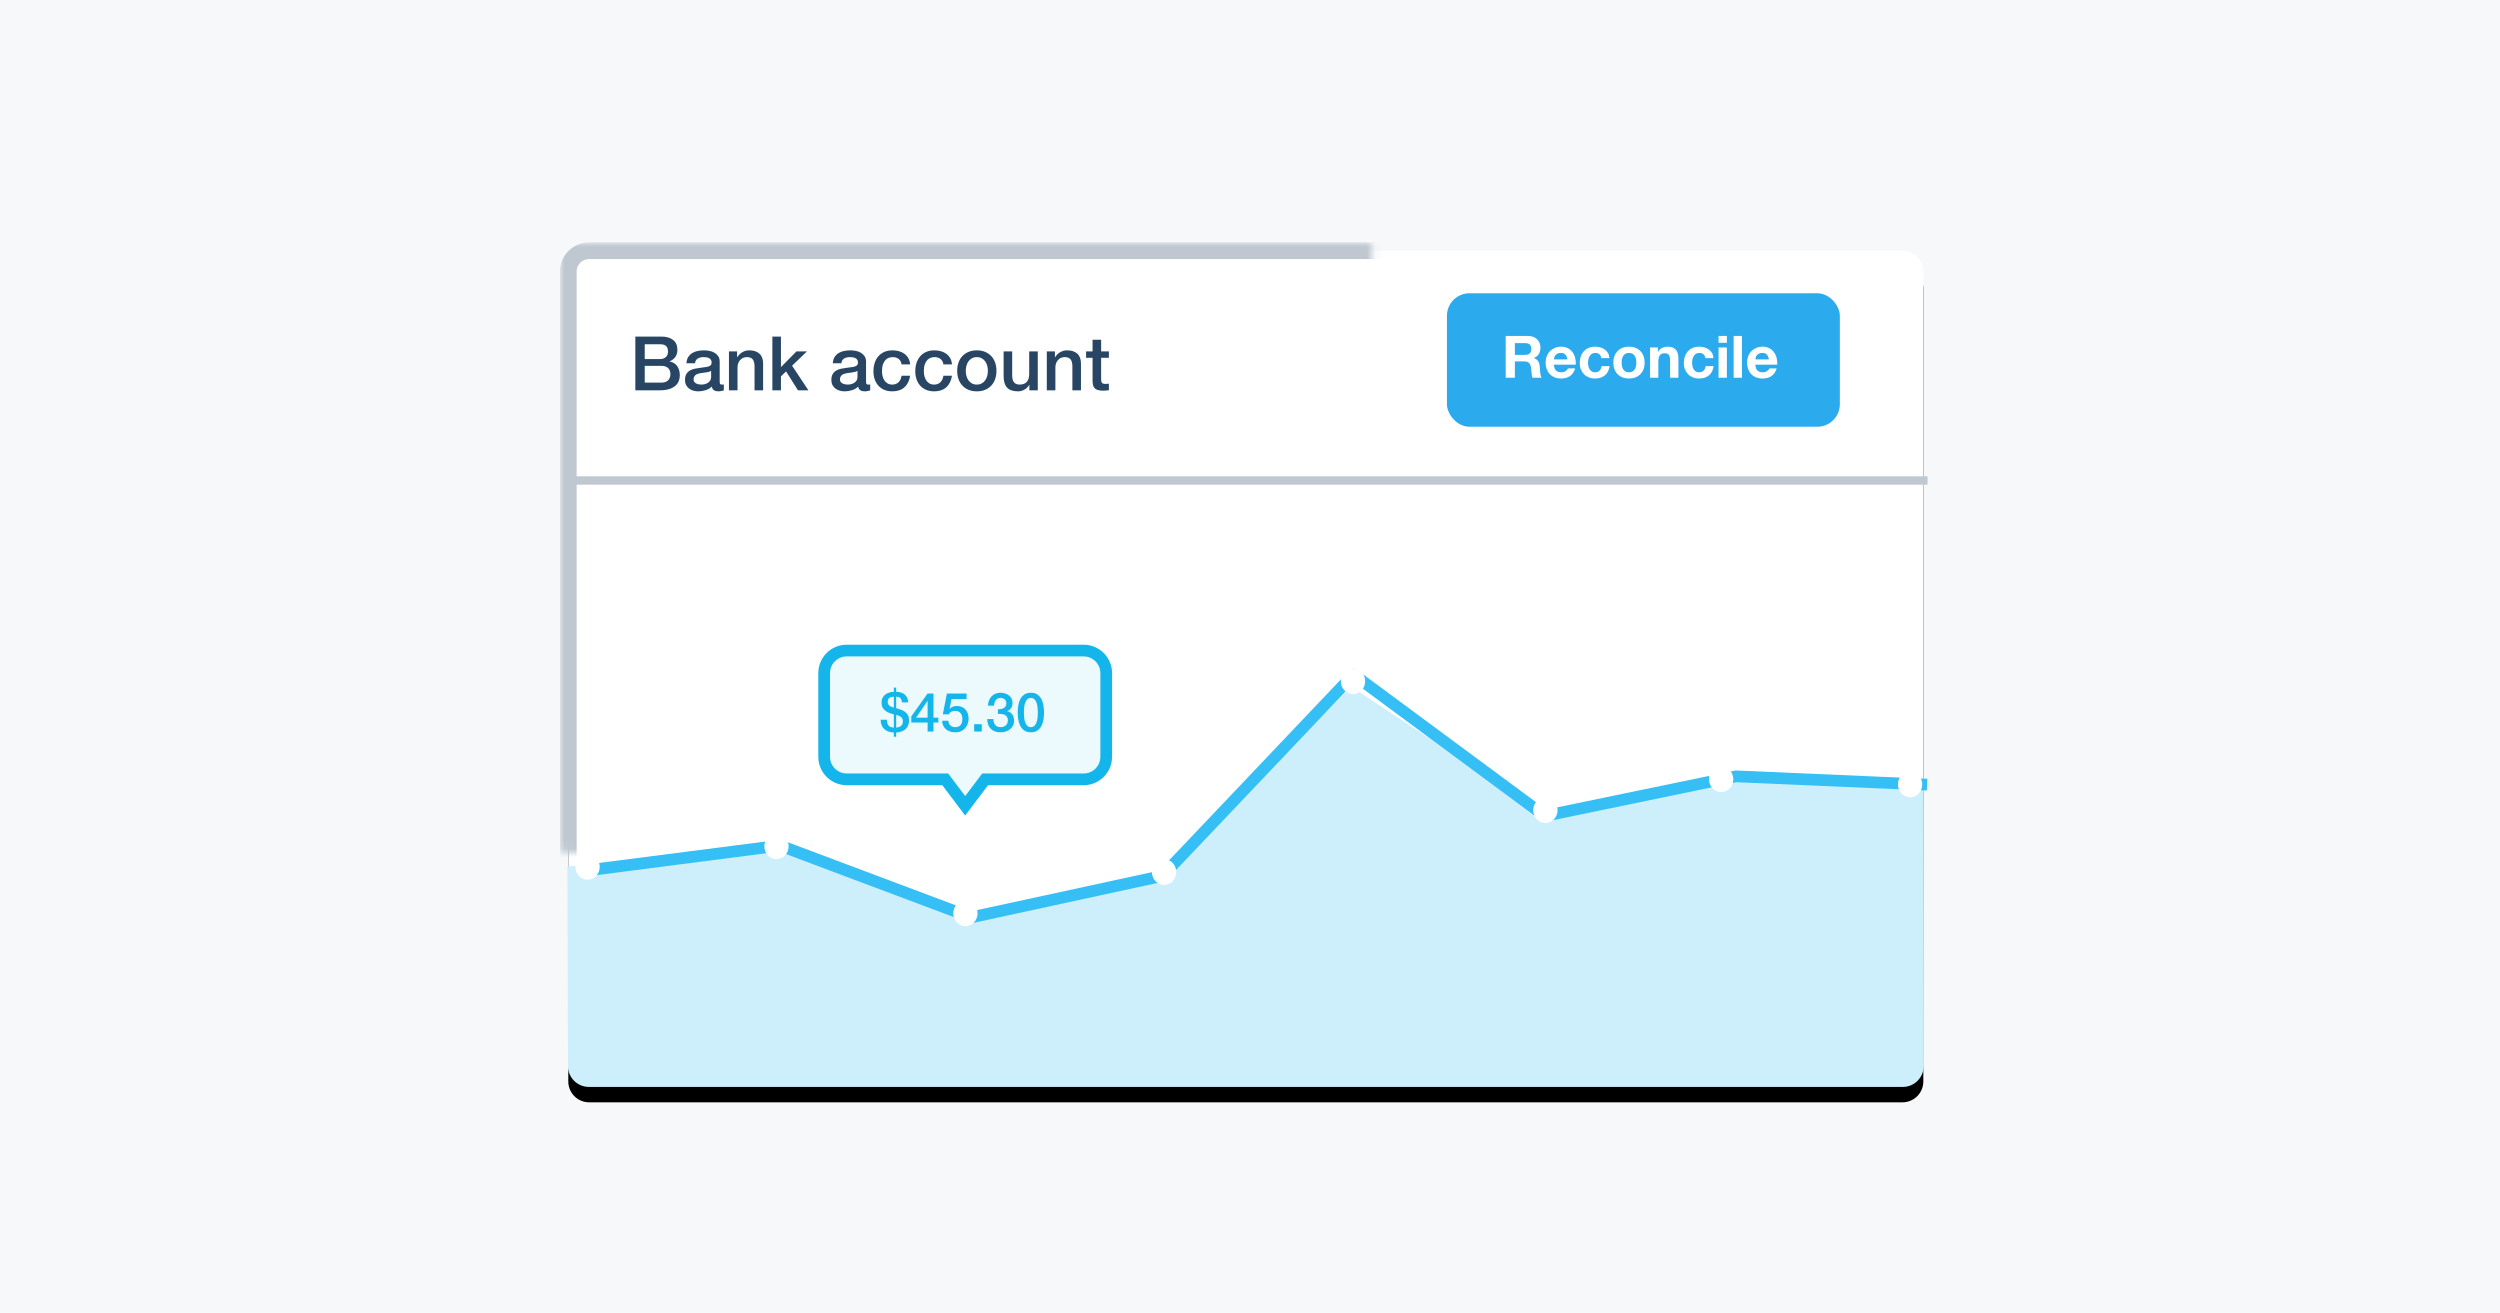
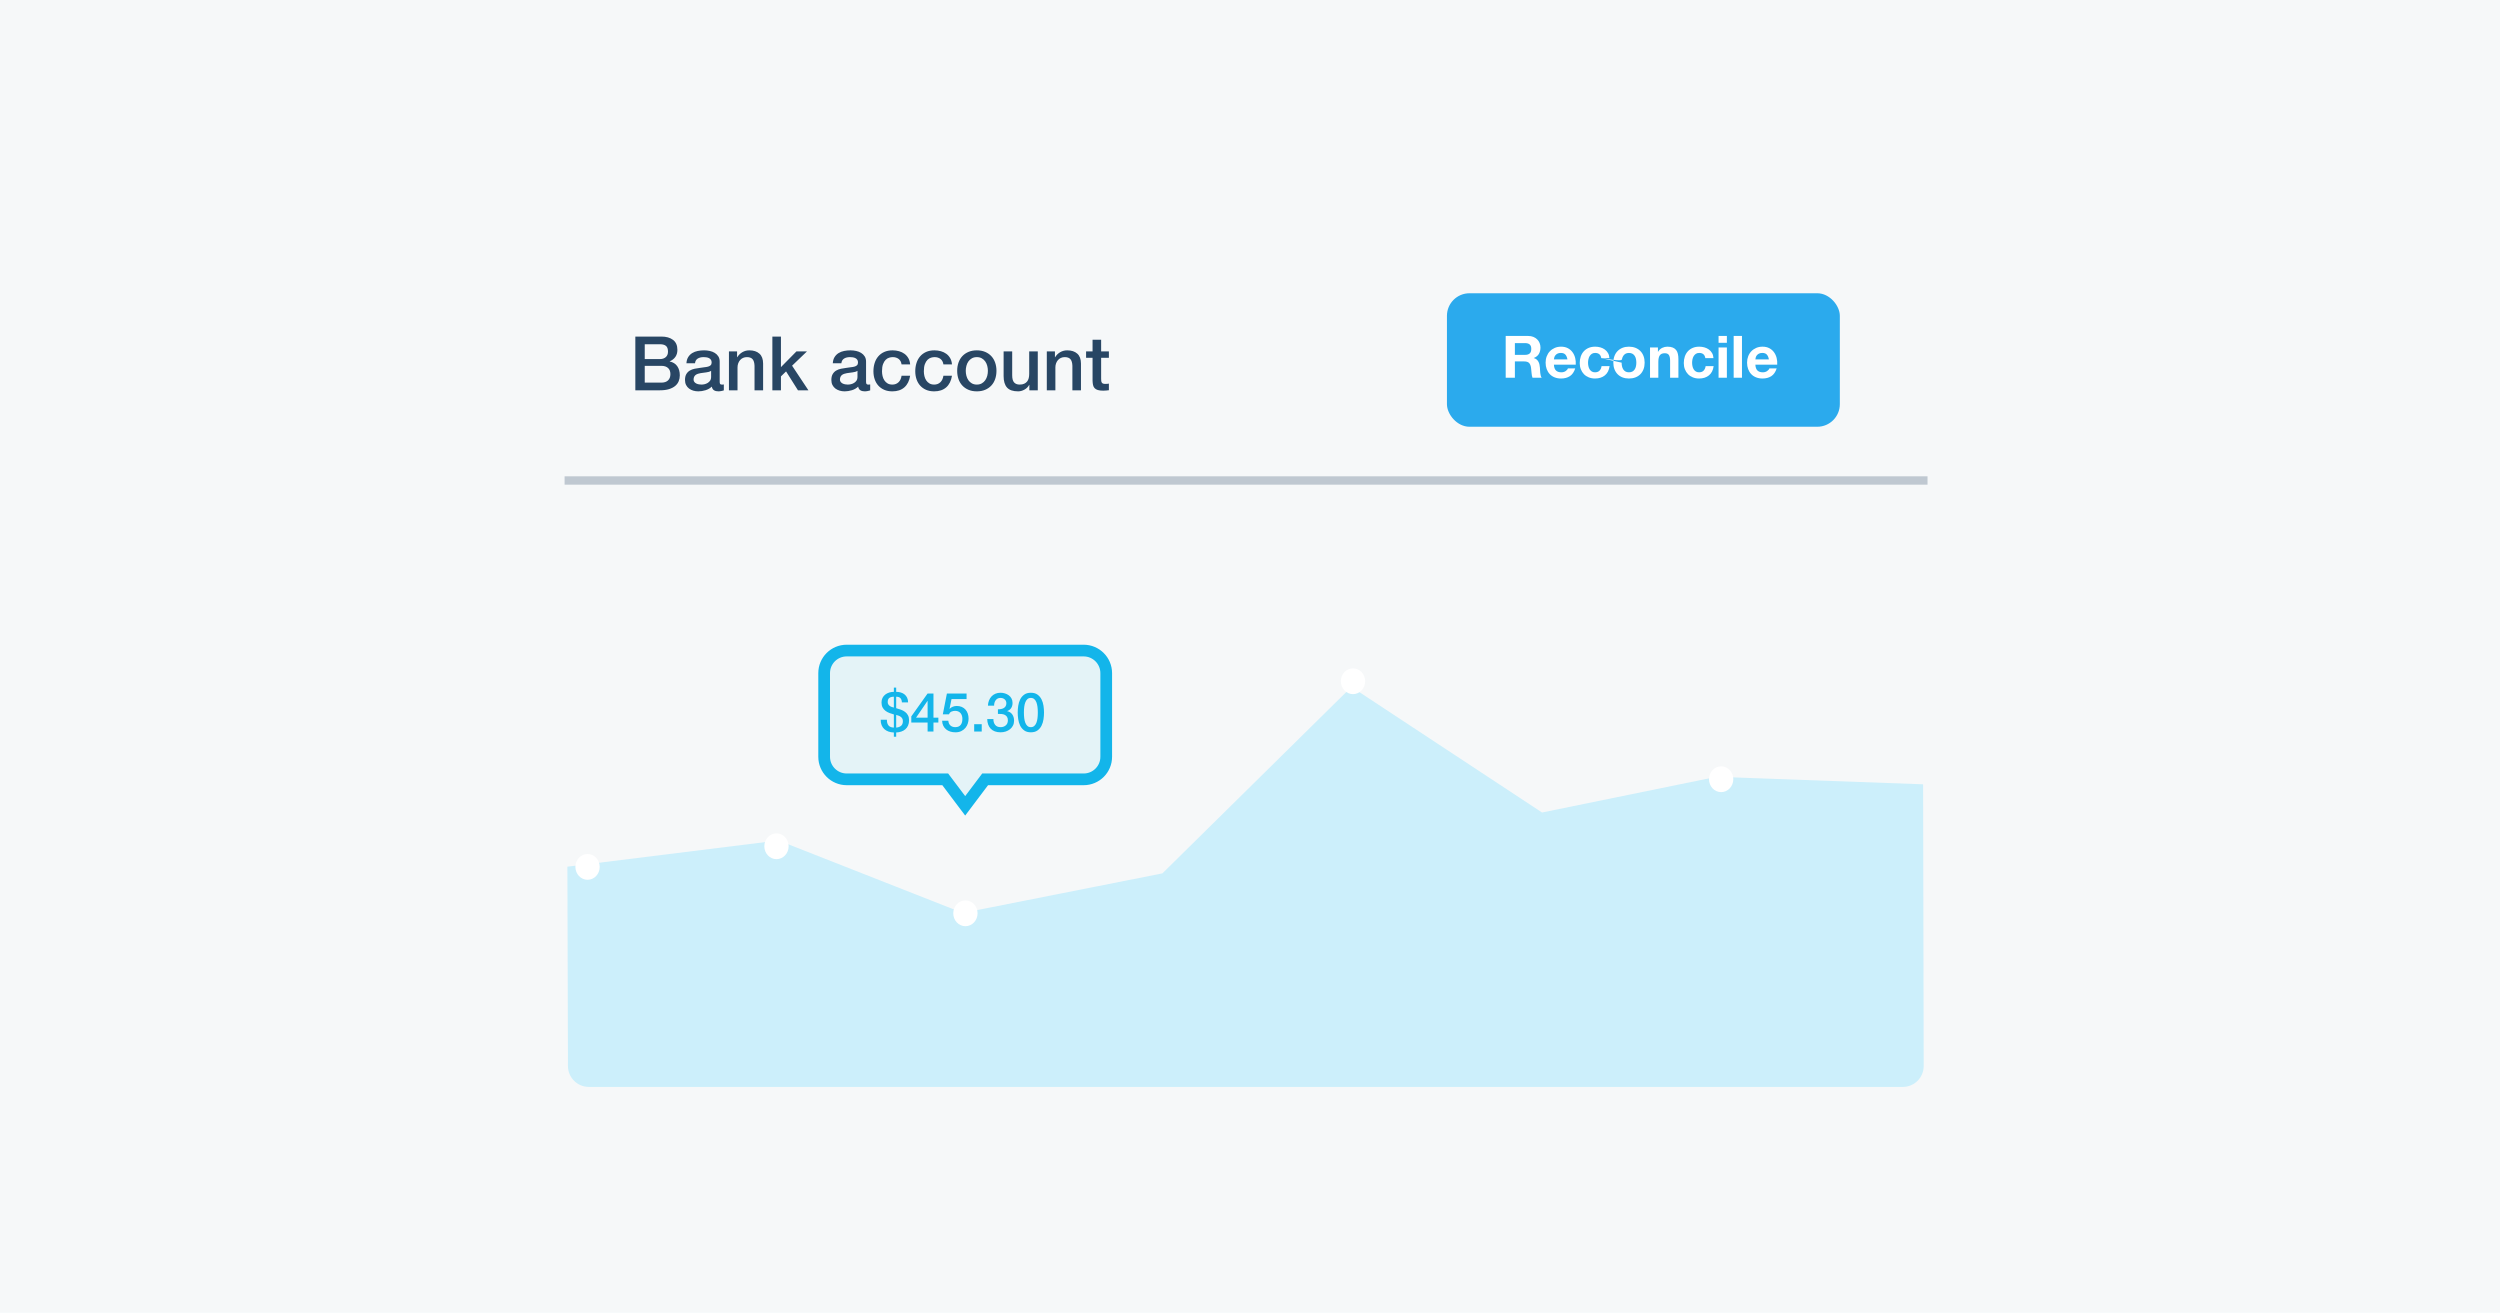
<svg xmlns="http://www.w3.org/2000/svg" xmlns:xlink="http://www.w3.org/1999/xlink" width="299px" height="157px" viewBox="0 0 299 157" version="1.1">
  <title>Dashboard</title>
  <desc>Created with Sketch.</desc>
  <defs>
-     <path d="M67.969,32.479 C67.969,31.102 69.083,29.986 70.47,29.986 L148.922,29.986 L227.536,29.986 C228.913,29.986 230.03,31.107 230.03,32.479 L230.03,127.346 C230.03,128.723 228.908,129.839 227.533,129.839 L70.466,129.839 C69.087,129.839 67.969,128.717 67.969,127.346 L67.969,32.479 Z" id="path-1" />
    <filter x="-50%" y="-50%" width="200%" height="200%" filterUnits="objectBoundingBox" id="filter-2">
      <feMorphology radius="1" operator="dilate" in="SourceAlpha" result="shadowSpreadOuter1" />
      <feOffset dx="0" dy="2" in="shadowSpreadOuter1" result="shadowOffsetOuter1" />
      <feComposite in="shadowOffsetOuter1" in2="SourceAlpha" operator="out" result="shadowOffsetOuter1" />
      <feColorMatrix values="0 0 0 0 0   0 0 0 0 0   0 0 0 0 0  0 0 0 0.05 0" type="matrix" in="shadowOffsetOuter1" result="shadowMatrixOuter1" />
      <feMorphology radius="1" operator="dilate" in="SourceAlpha" result="shadowSpreadOuter2" />
      <feOffset dx="0" dy="0" in="shadowSpreadOuter2" result="shadowOffsetOuter2" />
      <feGaussianBlur stdDeviation="7.5" in="shadowOffsetOuter2" result="shadowBlurOuter2" />
      <feComposite in="shadowBlurOuter2" in2="SourceAlpha" operator="out" result="shadowBlurOuter2" />
      <feColorMatrix values="0 0 0 0 0   0 0 0 0 0   0 0 0 0 0  0 0 0 0.05 0" type="matrix" in="shadowBlurOuter2" result="shadowMatrixOuter2" />
      <feMerge>
        <feMergeNode in="shadowMatrixOuter1" />
        <feMergeNode in="shadowMatrixOuter2" />
      </feMerge>
    </filter>
    <mask id="mask-3" maskContentUnits="userSpaceOnUse" maskUnits="objectBoundingBox" x="-1" y="-1" width="164.06" height="101.853">
      <rect x="66.969" y="28.986" width="164.06" height="101.853" fill="white" />
      <use xlink:href="#path-1" fill="black" />
    </mask>
    <ellipse id="path-4" cx="70.271" cy="103.681" rx="1.454" ry="1.542" />
    <mask id="mask-5" maskContentUnits="userSpaceOnUse" maskUnits="objectBoundingBox" x="-1.4" y="-1.4" width="5.708" height="5.884">
      <rect x="67.417" y="100.739" width="5.708" height="5.884" fill="white" />
      <use xlink:href="#path-4" fill="black" />
    </mask>
    <ellipse id="path-6" cx="92.867" cy="101.214" rx="1.454" ry="1.542" />
    <mask id="mask-7" maskContentUnits="userSpaceOnUse" maskUnits="objectBoundingBox" x="-1.4" y="-1.4" width="5.708" height="5.884">
      <rect x="90.013" y="98.272" width="5.708" height="5.884" fill="white" />
      <use xlink:href="#path-6" fill="black" />
    </mask>
    <ellipse id="path-8" cx="115.464" cy="109.232" rx="1.454" ry="1.542" />
    <mask id="mask-9" maskContentUnits="userSpaceOnUse" maskUnits="objectBoundingBox" x="-1.4" y="-1.4" width="5.708" height="5.884">
      <rect x="112.61" y="106.29" width="5.708" height="5.884" fill="white" />
      <use xlink:href="#path-8" fill="black" />
    </mask>
-     <ellipse id="path-10" cx="139.223" cy="104.298" rx="1.454" ry="1.542" />
    <mask id="mask-11" maskContentUnits="userSpaceOnUse" maskUnits="objectBoundingBox" x="-1.4" y="-1.4" width="5.708" height="5.884">
      <rect x="136.369" y="101.356" width="5.708" height="5.884" fill="white" />
      <use xlink:href="#path-10" fill="black" />
    </mask>
    <ellipse id="path-12" cx="161.819" cy="81.477" rx="1.454" ry="1.542" />
    <mask id="mask-13" maskContentUnits="userSpaceOnUse" maskUnits="objectBoundingBox" x="-1.4" y="-1.4" width="5.708" height="5.884">
      <rect x="158.966" y="78.535" width="5.708" height="5.884" fill="white" />
      <use xlink:href="#path-12" fill="black" />
    </mask>
-     <ellipse id="path-14" cx="184.831" cy="96.897" rx="1.454" ry="1.542" />
    <mask id="mask-15" maskContentUnits="userSpaceOnUse" maskUnits="objectBoundingBox" x="-1.4" y="-1.4" width="5.708" height="5.884">
      <rect x="181.977" y="93.955" width="5.708" height="5.884" fill="white" />
      <use xlink:href="#path-14" fill="black" />
    </mask>
    <ellipse id="path-16" cx="205.849" cy="93.196" rx="1.454" ry="1.542" />
    <mask id="mask-17" maskContentUnits="userSpaceOnUse" maskUnits="objectBoundingBox" x="-1.4" y="-1.4" width="5.708" height="5.884">
      <rect x="202.995" y="90.254" width="5.708" height="5.884" fill="white" />
      <use xlink:href="#path-16" fill="black" />
    </mask>
-     <ellipse id="path-18" cx="228.446" cy="93.813" rx="1.454" ry="1.542" />
    <mask id="mask-19" maskContentUnits="userSpaceOnUse" maskUnits="objectBoundingBox" x="-1.4" y="-1.4" width="5.708" height="5.884">
      <rect x="225.592" y="90.871" width="5.708" height="5.884" fill="white" />
      <use xlink:href="#path-18" fill="black" />
    </mask>
  </defs>
  <g id="Basic-layouts-&amp;-components" stroke="none" stroke-width="1" fill="none" fill-rule="evenodd">
    <g id="Features---Paths" transform="translate(-892, -1009)">
      <g id="Dashboard" transform="translate(892, 1009)">
        <rect id="Mask" fill="#F6F8F9" x="0" y="0" width="299" height="157" />
        <g id="Rectangle-484-Copy-166">
          <use fill="black" fill-opacity="1" filter="url(#filter-2)" xlink:href="#path-1" />
          <use fill="#FFFFFF" fill-rule="evenodd" xlink:href="#path-1" />
          <use stroke="#BFC8D1" mask="url(#mask-3)" stroke-width="2" xlink:href="#path-1" />
        </g>
        <rect id="Rectangle-386-Copy-2" fill="#2BAAED" x="173.054" y="35.073" width="46.99" height="15.967" rx="2.7" />
-         <path d="M181.18,42.442 L181.18,41.035 L182.384,41.035 C182.636,41.035 182.825,41.089 182.951,41.199 C183.077,41.309 183.14,41.485 183.14,41.728 C183.14,41.98 183.077,42.162 182.951,42.274 C182.825,42.386 182.636,42.442 182.384,42.442 L181.18,42.442 Z M180.081,40.181 L180.081,45.179 L181.18,45.179 L181.18,43.226 L182.279,43.226 C182.554,43.226 182.753,43.286 182.874,43.408 C182.995,43.529 183.075,43.72 183.112,43.982 C183.14,44.182 183.161,44.392 183.175,44.612 C183.189,44.831 183.226,45.02 183.287,45.179 L184.386,45.179 C184.335,45.109 184.296,45.023 184.27,44.923 C184.245,44.823 184.226,44.717 184.214,44.605 C184.203,44.493 184.195,44.383 184.19,44.276 C184.185,44.168 184.181,44.075 184.176,43.996 C184.167,43.87 184.149,43.744 184.123,43.618 C184.098,43.492 184.057,43.376 184.001,43.271 C183.945,43.166 183.873,43.075 183.784,42.998 C183.695,42.921 183.583,42.864 183.448,42.827 L183.448,42.813 C183.728,42.701 183.93,42.537 184.053,42.323 C184.177,42.108 184.239,41.854 184.239,41.56 C184.239,41.368 184.205,41.19 184.137,41.024 C184.07,40.858 183.972,40.713 183.843,40.587 C183.715,40.461 183.561,40.361 183.381,40.289 C183.202,40.217 183,40.181 182.776,40.181 L180.081,40.181 Z M187.466,42.981 L185.849,42.981 C185.854,42.911 185.869,42.831 185.894,42.743 C185.92,42.654 185.964,42.57 186.027,42.491 C186.09,42.411 186.174,42.345 186.279,42.291 C186.384,42.237 186.516,42.211 186.675,42.211 C186.918,42.211 187.098,42.276 187.217,42.407 C187.336,42.537 187.419,42.729 187.466,42.981 L187.466,42.981 Z M185.849,43.611 L188.46,43.611 C188.479,43.331 188.455,43.062 188.39,42.806 C188.325,42.549 188.218,42.32 188.071,42.12 C187.924,41.919 187.737,41.759 187.508,41.64 C187.279,41.521 187.011,41.462 186.703,41.462 C186.428,41.462 186.177,41.511 185.95,41.609 C185.724,41.707 185.529,41.841 185.366,42.011 C185.203,42.181 185.077,42.383 184.988,42.617 C184.899,42.85 184.855,43.102 184.855,43.373 C184.855,43.653 184.898,43.909 184.984,44.143 C185.071,44.376 185.193,44.577 185.352,44.745 C185.511,44.913 185.704,45.042 185.933,45.133 C186.162,45.224 186.418,45.27 186.703,45.27 C187.114,45.27 187.464,45.176 187.753,44.99 C188.042,44.803 188.257,44.493 188.397,44.059 L187.522,44.059 C187.489,44.171 187.401,44.277 187.256,44.377 C187.111,44.477 186.939,44.528 186.738,44.528 C186.458,44.528 186.243,44.455 186.094,44.311 C185.945,44.166 185.863,43.933 185.849,43.611 L185.849,43.611 Z M191.512,42.834 L192.485,42.834 C192.471,42.6 192.415,42.398 192.317,42.228 C192.219,42.058 192.092,41.915 191.935,41.801 C191.779,41.687 191.602,41.602 191.403,41.546 C191.205,41.49 190.999,41.462 190.784,41.462 C190.49,41.462 190.229,41.511 190,41.609 C189.771,41.707 189.578,41.843 189.419,42.018 C189.26,42.193 189.14,42.401 189.058,42.641 C188.977,42.881 188.936,43.142 188.936,43.422 C188.936,43.692 188.98,43.941 189.069,44.167 C189.158,44.393 189.281,44.588 189.44,44.752 C189.599,44.915 189.791,45.042 190.017,45.133 C190.244,45.224 190.492,45.27 190.763,45.27 C191.244,45.27 191.638,45.144 191.946,44.892 C192.254,44.64 192.441,44.273 192.506,43.793 L191.547,43.793 C191.514,44.017 191.434,44.195 191.305,44.328 C191.177,44.461 190.994,44.528 190.756,44.528 C190.602,44.528 190.471,44.493 190.364,44.423 C190.257,44.353 190.171,44.263 190.108,44.153 C190.045,44.043 190,43.921 189.972,43.786 C189.944,43.65 189.93,43.517 189.93,43.387 C189.93,43.251 189.944,43.115 189.972,42.977 C190,42.839 190.048,42.713 190.115,42.599 C190.183,42.485 190.271,42.391 190.378,42.319 C190.485,42.247 190.618,42.211 190.777,42.211 C191.202,42.211 191.447,42.418 191.512,42.834 L191.512,42.834 Z M193.948,43.373 C193.948,43.228 193.962,43.086 193.99,42.946 C194.018,42.806 194.066,42.682 194.133,42.575 C194.201,42.467 194.291,42.38 194.403,42.312 C194.515,42.244 194.655,42.211 194.823,42.211 C194.991,42.211 195.132,42.244 195.246,42.312 C195.361,42.38 195.452,42.467 195.519,42.575 C195.587,42.682 195.635,42.806 195.663,42.946 C195.691,43.086 195.705,43.228 195.705,43.373 C195.705,43.517 195.691,43.658 195.663,43.796 C195.635,43.934 195.587,44.057 195.519,44.167 C195.452,44.277 195.361,44.364 195.246,44.43 C195.132,44.495 194.991,44.528 194.823,44.528 C194.655,44.528 194.515,44.495 194.403,44.43 C194.291,44.364 194.201,44.277 194.133,44.167 C194.066,44.057 194.018,43.934 193.99,43.796 C193.962,43.658 193.948,43.517 193.948,43.373 L193.948,43.373 Z M192.954,43.373 C192.954,43.662 192.998,43.923 193.087,44.157 C193.176,44.39 193.302,44.589 193.465,44.755 C193.628,44.921 193.824,45.048 194.053,45.137 C194.282,45.225 194.538,45.27 194.823,45.27 C195.108,45.27 195.365,45.225 195.596,45.137 C195.827,45.048 196.025,44.921 196.188,44.755 C196.351,44.589 196.477,44.39 196.566,44.157 C196.655,43.923 196.699,43.662 196.699,43.373 C196.699,43.083 196.655,42.821 196.566,42.585 C196.477,42.349 196.351,42.149 196.188,41.983 C196.025,41.817 195.827,41.689 195.596,41.598 C195.365,41.507 195.108,41.462 194.823,41.462 C194.538,41.462 194.282,41.507 194.053,41.598 C193.824,41.689 193.628,41.817 193.465,41.983 C193.302,42.149 193.176,42.349 193.087,42.585 C192.998,42.821 192.954,43.083 192.954,43.373 L192.954,43.373 Z M197.343,41.56 L197.343,45.179 L198.337,45.179 L198.337,43.282 C198.337,42.913 198.398,42.648 198.519,42.487 C198.64,42.326 198.836,42.246 199.107,42.246 C199.345,42.246 199.511,42.319 199.604,42.466 C199.697,42.613 199.744,42.836 199.744,43.135 L199.744,45.179 L200.738,45.179 L200.738,42.953 C200.738,42.729 200.718,42.524 200.678,42.34 C200.639,42.156 200.57,41.999 200.472,41.871 C200.374,41.743 200.24,41.642 200.069,41.57 C199.899,41.498 199.681,41.462 199.415,41.462 C199.205,41.462 199,41.509 198.799,41.605 C198.598,41.701 198.435,41.854 198.309,42.064 L198.288,42.064 L198.288,41.56 L197.343,41.56 Z M203.958,42.834 L204.931,42.834 C204.917,42.6 204.861,42.398 204.763,42.228 C204.665,42.058 204.538,41.915 204.381,41.801 C204.225,41.687 204.048,41.602 203.849,41.546 C203.651,41.49 203.445,41.462 203.23,41.462 C202.936,41.462 202.675,41.511 202.446,41.609 C202.217,41.707 202.024,41.843 201.865,42.018 C201.706,42.193 201.586,42.401 201.504,42.641 C201.423,42.881 201.382,43.142 201.382,43.422 C201.382,43.692 201.426,43.941 201.515,44.167 C201.604,44.393 201.727,44.588 201.886,44.752 C202.045,44.915 202.237,45.042 202.463,45.133 C202.69,45.224 202.938,45.27 203.209,45.27 C203.69,45.27 204.084,45.144 204.392,44.892 C204.7,44.64 204.887,44.273 204.952,43.793 L203.993,43.793 C203.96,44.017 203.88,44.195 203.751,44.328 C203.623,44.461 203.44,44.528 203.202,44.528 C203.048,44.528 202.917,44.493 202.81,44.423 C202.703,44.353 202.617,44.263 202.554,44.153 C202.491,44.043 202.446,43.921 202.418,43.786 C202.39,43.65 202.376,43.517 202.376,43.387 C202.376,43.251 202.39,43.115 202.418,42.977 C202.446,42.839 202.494,42.713 202.561,42.599 C202.629,42.485 202.717,42.391 202.824,42.319 C202.931,42.247 203.064,42.211 203.223,42.211 C203.648,42.211 203.893,42.418 203.958,42.834 L203.958,42.834 Z M206.534,41 L206.534,40.181 L205.54,40.181 L205.54,41 L206.534,41 Z M205.54,41.56 L205.54,45.179 L206.534,45.179 L206.534,41.56 L205.54,41.56 Z M207.346,40.181 L207.346,45.179 L208.34,45.179 L208.34,40.181 L207.346,40.181 Z M211.56,42.981 L209.943,42.981 C209.948,42.911 209.963,42.831 209.988,42.743 C210.014,42.654 210.058,42.57 210.121,42.491 C210.184,42.411 210.268,42.345 210.373,42.291 C210.478,42.237 210.61,42.211 210.769,42.211 C211.012,42.211 211.192,42.276 211.311,42.407 C211.43,42.537 211.513,42.729 211.56,42.981 L211.56,42.981 Z M209.943,43.611 L212.554,43.611 C212.573,43.331 212.549,43.062 212.484,42.806 C212.419,42.549 212.312,42.32 212.165,42.12 C212.018,41.919 211.831,41.759 211.602,41.64 C211.373,41.521 211.105,41.462 210.797,41.462 C210.522,41.462 210.271,41.511 210.044,41.609 C209.818,41.707 209.623,41.841 209.46,42.011 C209.297,42.181 209.171,42.383 209.082,42.617 C208.993,42.85 208.949,43.102 208.949,43.373 C208.949,43.653 208.992,43.909 209.078,44.143 C209.165,44.376 209.287,44.577 209.446,44.745 C209.605,44.913 209.798,45.042 210.027,45.133 C210.256,45.224 210.512,45.27 210.797,45.27 C211.208,45.27 211.558,45.176 211.847,44.99 C212.136,44.803 212.351,44.493 212.491,44.059 L211.616,44.059 C211.583,44.171 211.495,44.277 211.35,44.377 C211.205,44.477 211.033,44.528 210.832,44.528 C210.552,44.528 210.337,44.455 210.188,44.311 C210.039,44.166 209.957,43.933 209.943,43.611 L209.943,43.611 Z" id="Reconcile" fill="#FFFFFF" />
+         <path d="M181.18,42.442 L181.18,41.035 L182.384,41.035 C182.636,41.035 182.825,41.089 182.951,41.199 C183.077,41.309 183.14,41.485 183.14,41.728 C183.14,41.98 183.077,42.162 182.951,42.274 C182.825,42.386 182.636,42.442 182.384,42.442 L181.18,42.442 Z M180.081,40.181 L180.081,45.179 L181.18,45.179 L181.18,43.226 L182.279,43.226 C182.554,43.226 182.753,43.286 182.874,43.408 C182.995,43.529 183.075,43.72 183.112,43.982 C183.14,44.182 183.161,44.392 183.175,44.612 C183.189,44.831 183.226,45.02 183.287,45.179 L184.386,45.179 C184.335,45.109 184.296,45.023 184.27,44.923 C184.245,44.823 184.226,44.717 184.214,44.605 C184.203,44.493 184.195,44.383 184.19,44.276 C184.185,44.168 184.181,44.075 184.176,43.996 C184.167,43.87 184.149,43.744 184.123,43.618 C184.098,43.492 184.057,43.376 184.001,43.271 C183.945,43.166 183.873,43.075 183.784,42.998 C183.695,42.921 183.583,42.864 183.448,42.827 L183.448,42.813 C183.728,42.701 183.93,42.537 184.053,42.323 C184.177,42.108 184.239,41.854 184.239,41.56 C184.239,41.368 184.205,41.19 184.137,41.024 C184.07,40.858 183.972,40.713 183.843,40.587 C183.715,40.461 183.561,40.361 183.381,40.289 C183.202,40.217 183,40.181 182.776,40.181 L180.081,40.181 Z M187.466,42.981 L185.849,42.981 C185.854,42.911 185.869,42.831 185.894,42.743 C185.92,42.654 185.964,42.57 186.027,42.491 C186.09,42.411 186.174,42.345 186.279,42.291 C186.384,42.237 186.516,42.211 186.675,42.211 C186.918,42.211 187.098,42.276 187.217,42.407 C187.336,42.537 187.419,42.729 187.466,42.981 L187.466,42.981 Z M185.849,43.611 L188.46,43.611 C188.479,43.331 188.455,43.062 188.39,42.806 C188.325,42.549 188.218,42.32 188.071,42.12 C187.924,41.919 187.737,41.759 187.508,41.64 C187.279,41.521 187.011,41.462 186.703,41.462 C186.428,41.462 186.177,41.511 185.95,41.609 C185.724,41.707 185.529,41.841 185.366,42.011 C185.203,42.181 185.077,42.383 184.988,42.617 C184.899,42.85 184.855,43.102 184.855,43.373 C184.855,43.653 184.898,43.909 184.984,44.143 C185.071,44.376 185.193,44.577 185.352,44.745 C185.511,44.913 185.704,45.042 185.933,45.133 C186.162,45.224 186.418,45.27 186.703,45.27 C187.114,45.27 187.464,45.176 187.753,44.99 C188.042,44.803 188.257,44.493 188.397,44.059 L187.522,44.059 C187.489,44.171 187.401,44.277 187.256,44.377 C187.111,44.477 186.939,44.528 186.738,44.528 C186.458,44.528 186.243,44.455 186.094,44.311 C185.945,44.166 185.863,43.933 185.849,43.611 L185.849,43.611 Z M191.512,42.834 L192.485,42.834 C192.471,42.6 192.415,42.398 192.317,42.228 C192.219,42.058 192.092,41.915 191.935,41.801 C191.779,41.687 191.602,41.602 191.403,41.546 C191.205,41.49 190.999,41.462 190.784,41.462 C190.49,41.462 190.229,41.511 190,41.609 C189.771,41.707 189.578,41.843 189.419,42.018 C189.26,42.193 189.14,42.401 189.058,42.641 C188.977,42.881 188.936,43.142 188.936,43.422 C188.936,43.692 188.98,43.941 189.069,44.167 C189.158,44.393 189.281,44.588 189.44,44.752 C189.599,44.915 189.791,45.042 190.017,45.133 C190.244,45.224 190.492,45.27 190.763,45.27 C191.244,45.27 191.638,45.144 191.946,44.892 C192.254,44.64 192.441,44.273 192.506,43.793 L191.547,43.793 C191.514,44.017 191.434,44.195 191.305,44.328 C191.177,44.461 190.994,44.528 190.756,44.528 C190.602,44.528 190.471,44.493 190.364,44.423 C190.257,44.353 190.171,44.263 190.108,44.153 C190.045,44.043 190,43.921 189.972,43.786 C189.944,43.65 189.93,43.517 189.93,43.387 C189.93,43.251 189.944,43.115 189.972,42.977 C190,42.839 190.048,42.713 190.115,42.599 C190.183,42.485 190.271,42.391 190.378,42.319 C190.485,42.247 190.618,42.211 190.777,42.211 C191.202,42.211 191.447,42.418 191.512,42.834 L191.512,42.834 Z C193.948,43.228 193.962,43.086 193.99,42.946 C194.018,42.806 194.066,42.682 194.133,42.575 C194.201,42.467 194.291,42.38 194.403,42.312 C194.515,42.244 194.655,42.211 194.823,42.211 C194.991,42.211 195.132,42.244 195.246,42.312 C195.361,42.38 195.452,42.467 195.519,42.575 C195.587,42.682 195.635,42.806 195.663,42.946 C195.691,43.086 195.705,43.228 195.705,43.373 C195.705,43.517 195.691,43.658 195.663,43.796 C195.635,43.934 195.587,44.057 195.519,44.167 C195.452,44.277 195.361,44.364 195.246,44.43 C195.132,44.495 194.991,44.528 194.823,44.528 C194.655,44.528 194.515,44.495 194.403,44.43 C194.291,44.364 194.201,44.277 194.133,44.167 C194.066,44.057 194.018,43.934 193.99,43.796 C193.962,43.658 193.948,43.517 193.948,43.373 L193.948,43.373 Z M192.954,43.373 C192.954,43.662 192.998,43.923 193.087,44.157 C193.176,44.39 193.302,44.589 193.465,44.755 C193.628,44.921 193.824,45.048 194.053,45.137 C194.282,45.225 194.538,45.27 194.823,45.27 C195.108,45.27 195.365,45.225 195.596,45.137 C195.827,45.048 196.025,44.921 196.188,44.755 C196.351,44.589 196.477,44.39 196.566,44.157 C196.655,43.923 196.699,43.662 196.699,43.373 C196.699,43.083 196.655,42.821 196.566,42.585 C196.477,42.349 196.351,42.149 196.188,41.983 C196.025,41.817 195.827,41.689 195.596,41.598 C195.365,41.507 195.108,41.462 194.823,41.462 C194.538,41.462 194.282,41.507 194.053,41.598 C193.824,41.689 193.628,41.817 193.465,41.983 C193.302,42.149 193.176,42.349 193.087,42.585 C192.998,42.821 192.954,43.083 192.954,43.373 L192.954,43.373 Z M197.343,41.56 L197.343,45.179 L198.337,45.179 L198.337,43.282 C198.337,42.913 198.398,42.648 198.519,42.487 C198.64,42.326 198.836,42.246 199.107,42.246 C199.345,42.246 199.511,42.319 199.604,42.466 C199.697,42.613 199.744,42.836 199.744,43.135 L199.744,45.179 L200.738,45.179 L200.738,42.953 C200.738,42.729 200.718,42.524 200.678,42.34 C200.639,42.156 200.57,41.999 200.472,41.871 C200.374,41.743 200.24,41.642 200.069,41.57 C199.899,41.498 199.681,41.462 199.415,41.462 C199.205,41.462 199,41.509 198.799,41.605 C198.598,41.701 198.435,41.854 198.309,42.064 L198.288,42.064 L198.288,41.56 L197.343,41.56 Z M203.958,42.834 L204.931,42.834 C204.917,42.6 204.861,42.398 204.763,42.228 C204.665,42.058 204.538,41.915 204.381,41.801 C204.225,41.687 204.048,41.602 203.849,41.546 C203.651,41.49 203.445,41.462 203.23,41.462 C202.936,41.462 202.675,41.511 202.446,41.609 C202.217,41.707 202.024,41.843 201.865,42.018 C201.706,42.193 201.586,42.401 201.504,42.641 C201.423,42.881 201.382,43.142 201.382,43.422 C201.382,43.692 201.426,43.941 201.515,44.167 C201.604,44.393 201.727,44.588 201.886,44.752 C202.045,44.915 202.237,45.042 202.463,45.133 C202.69,45.224 202.938,45.27 203.209,45.27 C203.69,45.27 204.084,45.144 204.392,44.892 C204.7,44.64 204.887,44.273 204.952,43.793 L203.993,43.793 C203.96,44.017 203.88,44.195 203.751,44.328 C203.623,44.461 203.44,44.528 203.202,44.528 C203.048,44.528 202.917,44.493 202.81,44.423 C202.703,44.353 202.617,44.263 202.554,44.153 C202.491,44.043 202.446,43.921 202.418,43.786 C202.39,43.65 202.376,43.517 202.376,43.387 C202.376,43.251 202.39,43.115 202.418,42.977 C202.446,42.839 202.494,42.713 202.561,42.599 C202.629,42.485 202.717,42.391 202.824,42.319 C202.931,42.247 203.064,42.211 203.223,42.211 C203.648,42.211 203.893,42.418 203.958,42.834 L203.958,42.834 Z M206.534,41 L206.534,40.181 L205.54,40.181 L205.54,41 L206.534,41 Z M205.54,41.56 L205.54,45.179 L206.534,45.179 L206.534,41.56 L205.54,41.56 Z M207.346,40.181 L207.346,45.179 L208.34,45.179 L208.34,40.181 L207.346,40.181 Z M211.56,42.981 L209.943,42.981 C209.948,42.911 209.963,42.831 209.988,42.743 C210.014,42.654 210.058,42.57 210.121,42.491 C210.184,42.411 210.268,42.345 210.373,42.291 C210.478,42.237 210.61,42.211 210.769,42.211 C211.012,42.211 211.192,42.276 211.311,42.407 C211.43,42.537 211.513,42.729 211.56,42.981 L211.56,42.981 Z M209.943,43.611 L212.554,43.611 C212.573,43.331 212.549,43.062 212.484,42.806 C212.419,42.549 212.312,42.32 212.165,42.12 C212.018,41.919 211.831,41.759 211.602,41.64 C211.373,41.521 211.105,41.462 210.797,41.462 C210.522,41.462 210.271,41.511 210.044,41.609 C209.818,41.707 209.623,41.841 209.46,42.011 C209.297,42.181 209.171,42.383 209.082,42.617 C208.993,42.85 208.949,43.102 208.949,43.373 C208.949,43.653 208.992,43.909 209.078,44.143 C209.165,44.376 209.287,44.577 209.446,44.745 C209.605,44.913 209.798,45.042 210.027,45.133 C210.256,45.224 210.512,45.27 210.797,45.27 C211.208,45.27 211.558,45.176 211.847,44.99 C212.136,44.803 212.351,44.493 212.491,44.059 L211.616,44.059 C211.583,44.171 211.495,44.277 211.35,44.377 C211.205,44.477 211.033,44.528 210.832,44.528 C210.552,44.528 210.337,44.455 210.188,44.311 C210.039,44.166 209.957,43.933 209.943,43.611 L209.943,43.611 Z" id="Reconcile" fill="#FFFFFF" />
        <path d="M68.024,57.467 L230.032,57.467" id="Line-Copy-72" stroke="#BFC8D1" stroke-linecap="square" fill="#D8D8D8" />
        <g id="Group-25" transform="translate(67.654, 80.675)">
          <path d="M0.206,22.979 L25.45,19.842 L47.49,28.511 L71.368,23.781 L93.98,1.48 L116.775,16.501 L137.64,12.232 L162.35,13.128 L162.42,46.819 C162.422,48.201 161.303,49.321 159.927,49.321 L2.778,49.321 C1.398,49.321 0.277,48.206 0.273,46.819 L0.206,22.979 Z" id="Path-18" fill="#CCEFFB" />
-           <polyline id="Path-18-Copy" stroke="#35BFF5" stroke-width="1.4" stroke-linejoin="round" points="2.767 23.407 25.633 20.453 48.498 29.042 71.364 24.081 94.23 0 117.096 16.908 139.961 12.175 162.827 13.167" />
        </g>
        <g id="Oval-966-Copy">
          <use fill="#FFFFFF" fill-rule="evenodd" xlink:href="#path-4" />
          <use stroke="#35BFF5" mask="url(#mask-5)" stroke-width="2.8" xlink:href="#path-4" />
        </g>
        <g id="Oval-966-Copy-3">
          <use fill="#FFFFFF" fill-rule="evenodd" xlink:href="#path-6" />
          <use stroke="#35BFF5" mask="url(#mask-7)" stroke-width="2.8" xlink:href="#path-6" />
        </g>
        <g id="Oval-966-Copy-5">
          <use fill="#FFFFFF" fill-rule="evenodd" xlink:href="#path-8" />
          <use stroke="#35BFF5" mask="url(#mask-9)" stroke-width="2.8" xlink:href="#path-8" />
        </g>
        <g id="Oval-966-Copy-7">
          <use fill="#FFFFFF" fill-rule="evenodd" xlink:href="#path-10" />
          <use stroke="#35BFF5" mask="url(#mask-11)" stroke-width="2.8" xlink:href="#path-10" />
        </g>
        <g id="Oval-966-Copy-9">
          <use fill="#FFFFFF" fill-rule="evenodd" xlink:href="#path-12" />
          <use stroke="#35BFF5" mask="url(#mask-13)" stroke-width="2.8" xlink:href="#path-12" />
        </g>
        <g id="Oval-966-Copy-11">
          <use fill="#FFFFFF" fill-rule="evenodd" xlink:href="#path-14" />
          <use stroke="#35BFF5" mask="url(#mask-15)" stroke-width="2.8" xlink:href="#path-14" />
        </g>
        <g id="Oval-966-Copy-13">
          <use fill="#FFFFFF" fill-rule="evenodd" xlink:href="#path-16" />
          <use stroke="#35BFF5" mask="url(#mask-17)" stroke-width="2.8" xlink:href="#path-16" />
        </g>
        <g id="Oval-966-Copy-15">
          <use fill="#FFFFFF" fill-rule="evenodd" xlink:href="#path-18" />
          <use stroke="#35BFF5" mask="url(#mask-19)" stroke-width="2.8" xlink:href="#path-18" />
        </g>
        <path d="M117.821,93.21 L129.6,93.21 C131.103,93.21 132.304,92.001 132.304,90.51 L132.304,80.508 C132.304,79.016 131.093,77.807 129.6,77.807 L101.271,77.807 C99.768,77.807 98.568,79.017 98.568,80.508 L98.568,90.51 C98.568,92.002 99.778,93.21 101.271,93.21 L113.051,93.21 L115.436,96.377 L117.821,93.21 Z" id="Combined-Shape" stroke="#13B5EA" stroke-width="1.4" fill-opacity="0.08" fill="#13B5EA" />
        <path d="M106.905,83.328 C106.671,83.328 106.49,83.376 106.362,83.474 C106.234,83.571 106.17,83.735 106.17,83.965 C106.17,84.069 106.192,84.157 106.235,84.231 C106.278,84.305 106.334,84.368 106.401,84.42 C106.468,84.472 106.546,84.514 106.635,84.546 C106.724,84.579 106.814,84.606 106.905,84.628 L106.905,83.328 Z M106.073,86.084 C106.068,86.37 106.131,86.595 106.261,86.76 C106.391,86.924 106.606,87.011 106.905,87.02 L106.905,85.447 C106.727,85.399 106.55,85.341 106.375,85.274 C106.199,85.207 106.041,85.12 105.9,85.014 C105.759,84.908 105.646,84.775 105.559,84.615 C105.472,84.454 105.429,84.255 105.429,84.017 C105.429,83.809 105.469,83.625 105.549,83.467 C105.629,83.309 105.738,83.177 105.874,83.071 C106.011,82.965 106.168,82.883 106.346,82.827 C106.523,82.771 106.71,82.743 106.905,82.743 L106.905,82.236 L107.184,82.236 L107.184,82.743 C107.379,82.743 107.563,82.769 107.737,82.821 C107.91,82.873 108.06,82.951 108.188,83.055 C108.316,83.159 108.418,83.291 108.494,83.451 C108.57,83.611 108.608,83.798 108.608,84.01 L107.867,84.01 C107.858,83.789 107.8,83.62 107.694,83.503 C107.588,83.386 107.418,83.328 107.184,83.328 L107.184,84.699 C107.379,84.751 107.57,84.812 107.756,84.881 C107.942,84.95 108.107,85.039 108.25,85.148 C108.393,85.256 108.508,85.39 108.595,85.551 C108.681,85.711 108.725,85.908 108.725,86.142 C108.725,86.385 108.684,86.596 108.604,86.776 C108.524,86.956 108.415,87.105 108.276,87.224 C108.137,87.343 107.975,87.434 107.789,87.497 C107.602,87.56 107.401,87.596 107.184,87.605 L107.184,88.112 L106.905,88.112 L106.905,87.605 C106.671,87.6 106.456,87.563 106.261,87.494 C106.066,87.425 105.899,87.326 105.761,87.198 C105.622,87.07 105.515,86.913 105.439,86.727 C105.363,86.541 105.327,86.326 105.332,86.084 L106.073,86.084 Z M107.184,87.02 C107.418,87.002 107.61,86.934 107.759,86.815 C107.909,86.696 107.984,86.506 107.984,86.246 C107.984,86.125 107.961,86.023 107.915,85.941 C107.87,85.858 107.809,85.789 107.733,85.733 C107.657,85.676 107.572,85.631 107.477,85.596 C107.381,85.561 107.284,85.531 107.184,85.505 L107.184,87.02 Z M109.563,85.83 L110.941,85.83 L110.941,83.828 L110.928,83.828 L109.563,85.83 Z M112.228,86.415 L111.643,86.415 L111.643,87.494 L110.941,87.494 L110.941,86.415 L108.991,86.415 L108.991,85.681 L110.941,82.944 L111.643,82.944 L111.643,85.83 L112.228,85.83 L112.228,86.415 Z M113.249,82.944 L115.602,82.944 L115.602,83.607 L113.801,83.607 L113.567,84.764 L113.58,84.777 C113.68,84.664 113.806,84.579 113.96,84.52 C114.114,84.462 114.267,84.433 114.419,84.433 C114.644,84.433 114.845,84.47 115.023,84.546 C115.201,84.622 115.35,84.728 115.472,84.865 C115.593,85.001 115.685,85.163 115.748,85.349 C115.811,85.535 115.842,85.737 115.842,85.954 C115.842,86.136 115.813,86.323 115.754,86.516 C115.696,86.709 115.603,86.884 115.475,87.042 C115.347,87.2 115.183,87.33 114.984,87.432 C114.785,87.534 114.546,87.585 114.269,87.585 C114.048,87.585 113.843,87.556 113.655,87.497 C113.466,87.439 113.301,87.351 113.158,87.234 C113.015,87.117 112.901,86.973 112.816,86.802 C112.732,86.631 112.685,86.43 112.677,86.201 L113.418,86.201 C113.439,86.448 113.524,86.637 113.671,86.769 C113.818,86.901 114.013,86.968 114.256,86.968 C114.412,86.968 114.544,86.942 114.653,86.89 C114.761,86.838 114.849,86.766 114.916,86.675 C114.983,86.584 115.031,86.478 115.059,86.357 C115.087,86.235 115.101,86.105 115.101,85.967 C115.101,85.841 115.084,85.721 115.049,85.606 C115.014,85.491 114.962,85.39 114.893,85.304 C114.824,85.217 114.734,85.148 114.623,85.096 C114.513,85.044 114.384,85.018 114.237,85.018 C114.081,85.018 113.934,85.047 113.798,85.105 C113.661,85.164 113.563,85.273 113.502,85.434 L112.761,85.434 L113.249,82.944 Z M116.512,86.617 L117.415,86.617 L117.415,87.494 L116.512,87.494 L116.512,86.617 Z M119.352,84.829 C119.473,84.833 119.595,84.825 119.716,84.803 C119.837,84.781 119.946,84.743 120.041,84.689 C120.136,84.635 120.213,84.56 120.272,84.465 C120.33,84.37 120.36,84.253 120.36,84.114 C120.36,83.919 120.293,83.763 120.161,83.646 C120.029,83.529 119.859,83.471 119.651,83.471 C119.521,83.471 119.408,83.497 119.313,83.549 C119.218,83.601 119.139,83.671 119.076,83.76 C119.013,83.849 118.966,83.948 118.936,84.059 C118.906,84.169 118.893,84.283 118.897,84.4 L118.156,84.4 C118.165,84.179 118.206,83.974 118.28,83.786 C118.353,83.597 118.454,83.434 118.582,83.295 C118.71,83.156 118.865,83.048 119.047,82.97 C119.229,82.892 119.434,82.853 119.664,82.853 C119.842,82.853 120.016,82.879 120.187,82.931 C120.358,82.983 120.512,83.059 120.649,83.159 C120.785,83.258 120.895,83.385 120.977,83.539 C121.059,83.693 121.101,83.869 121.101,84.069 C121.101,84.298 121.049,84.499 120.945,84.67 C120.841,84.841 120.678,84.966 120.457,85.044 L120.457,85.057 C120.717,85.109 120.92,85.237 121.065,85.443 C121.21,85.649 121.283,85.899 121.283,86.194 C121.283,86.411 121.239,86.605 121.153,86.776 C121.066,86.947 120.949,87.092 120.802,87.211 C120.654,87.33 120.483,87.423 120.288,87.488 C120.093,87.553 119.887,87.585 119.671,87.585 C119.406,87.585 119.175,87.547 118.978,87.471 C118.781,87.395 118.616,87.288 118.484,87.15 C118.352,87.011 118.251,86.844 118.182,86.649 C118.113,86.454 118.076,86.237 118.072,85.999 L118.813,85.999 C118.804,86.276 118.872,86.507 119.017,86.691 C119.162,86.875 119.38,86.968 119.671,86.968 C119.918,86.968 120.124,86.897 120.291,86.756 C120.458,86.615 120.542,86.415 120.542,86.155 C120.542,85.977 120.507,85.837 120.438,85.733 C120.368,85.629 120.277,85.549 120.165,85.495 C120.052,85.441 119.925,85.408 119.784,85.395 C119.643,85.382 119.499,85.377 119.352,85.382 L119.352,84.829 Z M123.291,82.853 C123.616,82.853 123.881,82.928 124.087,83.077 C124.293,83.227 124.453,83.417 124.568,83.649 C124.683,83.881 124.761,84.136 124.802,84.413 C124.843,84.69 124.864,84.959 124.864,85.219 C124.864,85.479 124.843,85.748 124.802,86.025 C124.761,86.302 124.683,86.557 124.568,86.789 C124.453,87.021 124.293,87.211 124.087,87.361 C123.881,87.51 123.616,87.585 123.291,87.585 C122.966,87.585 122.701,87.51 122.495,87.361 C122.289,87.211 122.129,87.021 122.014,86.789 C121.899,86.557 121.821,86.302 121.78,86.025 C121.739,85.748 121.718,85.479 121.718,85.219 C121.718,84.959 121.739,84.69 121.78,84.413 C121.821,84.136 121.899,83.881 122.014,83.649 C122.129,83.417 122.289,83.227 122.495,83.077 C122.701,82.928 122.966,82.853 123.291,82.853 L123.291,82.853 Z M123.291,86.968 C123.451,86.968 123.586,86.921 123.694,86.828 C123.802,86.735 123.888,86.609 123.951,86.451 C124.014,86.293 124.058,86.107 124.084,85.895 C124.11,85.683 124.123,85.457 124.123,85.219 C124.123,84.981 124.11,84.756 124.084,84.546 C124.058,84.336 124.014,84.151 123.951,83.991 C123.888,83.83 123.802,83.703 123.694,83.61 C123.586,83.517 123.451,83.471 123.291,83.471 C123.126,83.471 122.991,83.517 122.885,83.61 C122.779,83.703 122.694,83.83 122.631,83.991 C122.568,84.151 122.524,84.336 122.498,84.546 C122.472,84.756 122.459,84.981 122.459,85.219 C122.459,85.457 122.472,85.683 122.498,85.895 C122.524,86.107 122.568,86.293 122.631,86.451 C122.694,86.609 122.779,86.735 122.885,86.828 C122.991,86.921 123.126,86.968 123.291,86.968 L123.291,86.968 Z" id="$45.30" fill="#13B5EA" />
        <path d="M77.111,42.945 L78.947,42.945 C79.217,42.945 79.442,42.869 79.622,42.716 C79.802,42.563 79.892,42.342 79.892,42.054 C79.892,41.73 79.811,41.502 79.649,41.37 C79.487,41.238 79.253,41.172 78.947,41.172 L77.111,41.172 L77.111,42.945 Z M75.986,40.254 L79.109,40.254 C79.685,40.254 80.147,40.386 80.495,40.65 C80.843,40.914 81.017,41.313 81.017,41.847 C81.017,42.171 80.938,42.449 80.778,42.68 C80.619,42.911 80.393,43.089 80.099,43.215 L80.099,43.233 C80.495,43.317 80.795,43.505 80.999,43.796 C81.203,44.087 81.305,44.451 81.305,44.889 C81.305,45.141 81.26,45.377 81.17,45.596 C81.08,45.815 80.939,46.004 80.747,46.163 C80.555,46.322 80.309,46.448 80.009,46.541 C79.709,46.634 79.352,46.68 78.938,46.68 L75.986,46.68 L75.986,40.254 Z M77.111,45.762 L79.1,45.762 C79.442,45.762 79.707,45.674 79.896,45.497 C80.086,45.32 80.18,45.069 80.18,44.745 C80.18,44.427 80.086,44.183 79.896,44.012 C79.707,43.841 79.442,43.755 79.1,43.755 L77.111,43.755 L77.111,45.762 Z M86.075,45.645 C86.075,45.771 86.091,45.861 86.124,45.915 C86.157,45.969 86.222,45.996 86.318,45.996 L86.426,45.996 C86.468,45.996 86.516,45.99 86.57,45.978 L86.57,46.689 C86.534,46.701 86.488,46.715 86.43,46.73 C86.373,46.745 86.315,46.758 86.255,46.77 C86.195,46.782 86.135,46.791 86.075,46.797 C86.015,46.803 85.964,46.806 85.922,46.806 C85.712,46.806 85.538,46.764 85.4,46.68 C85.262,46.596 85.172,46.449 85.13,46.239 C84.926,46.437 84.676,46.581 84.378,46.671 C84.081,46.761 83.795,46.806 83.519,46.806 C83.309,46.806 83.108,46.778 82.916,46.721 C82.724,46.664 82.555,46.58 82.407,46.469 C82.26,46.358 82.144,46.217 82.056,46.046 C81.969,45.875 81.926,45.675 81.926,45.447 C81.926,45.159 81.978,44.925 82.083,44.745 C82.189,44.565 82.326,44.424 82.497,44.322 C82.669,44.22 82.86,44.147 83.073,44.102 C83.287,44.057 83.501,44.022 83.717,43.998 C83.903,43.962 84.08,43.937 84.248,43.922 C84.416,43.907 84.564,43.881 84.693,43.845 C84.823,43.809 84.924,43.754 84.999,43.679 C85.075,43.604 85.112,43.491 85.112,43.341 C85.112,43.209 85.081,43.101 85.017,43.017 C84.954,42.933 84.877,42.869 84.783,42.824 C84.69,42.779 84.587,42.749 84.473,42.734 C84.359,42.719 84.251,42.711 84.149,42.711 C83.861,42.711 83.624,42.771 83.438,42.891 C83.252,43.011 83.147,43.197 83.123,43.449 L82.097,43.449 C82.115,43.149 82.187,42.9 82.313,42.702 C82.439,42.504 82.599,42.345 82.794,42.225 C82.99,42.105 83.21,42.021 83.456,41.973 C83.702,41.925 83.954,41.901 84.212,41.901 C84.44,41.901 84.665,41.925 84.887,41.973 C85.109,42.021 85.308,42.099 85.485,42.207 C85.663,42.315 85.805,42.455 85.913,42.626 C86.021,42.797 86.075,43.005 86.075,43.251 L86.075,45.645 Z M85.049,44.349 C84.893,44.451 84.701,44.513 84.473,44.534 C84.245,44.555 84.017,44.586 83.789,44.628 C83.681,44.646 83.576,44.672 83.474,44.705 C83.372,44.738 83.282,44.783 83.204,44.84 C83.126,44.897 83.065,44.972 83.019,45.065 C82.974,45.158 82.952,45.27 82.952,45.402 C82.952,45.516 82.985,45.612 83.051,45.69 C83.117,45.768 83.196,45.83 83.289,45.875 C83.383,45.92 83.484,45.951 83.595,45.969 C83.707,45.987 83.807,45.996 83.897,45.996 C84.011,45.996 84.134,45.981 84.266,45.951 C84.398,45.921 84.522,45.87 84.639,45.798 C84.757,45.726 84.854,45.635 84.932,45.524 C85.01,45.413 85.049,45.276 85.049,45.114 L85.049,44.349 Z M87.182,42.027 L88.154,42.027 L88.154,42.711 L88.172,42.729 C88.328,42.471 88.532,42.269 88.784,42.122 C89.036,41.975 89.315,41.901 89.621,41.901 C90.131,41.901 90.533,42.033 90.827,42.297 C91.121,42.561 91.268,42.957 91.268,43.485 L91.268,46.68 L90.242,46.68 L90.242,43.755 C90.23,43.389 90.152,43.124 90.008,42.959 C89.864,42.794 89.639,42.711 89.333,42.711 C89.159,42.711 89.003,42.743 88.865,42.806 C88.727,42.869 88.61,42.956 88.514,43.067 C88.418,43.178 88.343,43.308 88.289,43.458 C88.235,43.608 88.208,43.767 88.208,43.935 L88.208,46.68 L87.182,46.68 L87.182,42.027 Z M92.375,40.254 L93.401,40.254 L93.401,43.908 L95.255,42.027 L96.515,42.027 L94.733,43.737 L96.686,46.68 L95.435,46.68 L94.013,44.421 L93.401,45.015 L93.401,46.68 L92.375,46.68 L92.375,40.254 Z M103.58,45.645 C103.58,45.771 103.597,45.861 103.629,45.915 C103.662,45.969 103.727,45.996 103.823,45.996 L103.931,45.996 C103.973,45.996 104.021,45.99 104.075,45.978 L104.075,46.689 C104.039,46.701 103.993,46.715 103.936,46.73 C103.879,46.745 103.82,46.758 103.76,46.77 C103.7,46.782 103.64,46.791 103.58,46.797 C103.52,46.803 103.469,46.806 103.427,46.806 C103.217,46.806 103.043,46.764 102.905,46.68 C102.767,46.596 102.677,46.449 102.635,46.239 C102.431,46.437 102.181,46.581 101.883,46.671 C101.586,46.761 101.3,46.806 101.024,46.806 C100.814,46.806 100.613,46.778 100.421,46.721 C100.229,46.664 100.06,46.58 99.912,46.469 C99.765,46.358 99.649,46.217 99.561,46.046 C99.474,45.875 99.431,45.675 99.431,45.447 C99.431,45.159 99.483,44.925 99.588,44.745 C99.694,44.565 99.831,44.424 100.002,44.322 C100.174,44.22 100.365,44.147 100.579,44.102 C100.792,44.057 101.006,44.022 101.222,43.998 C101.408,43.962 101.585,43.937 101.753,43.922 C101.921,43.907 102.069,43.881 102.198,43.845 C102.328,43.809 102.429,43.754 102.504,43.679 C102.579,43.604 102.617,43.491 102.617,43.341 C102.617,43.209 102.585,43.101 102.522,43.017 C102.46,42.933 102.382,42.869 102.288,42.824 C102.195,42.779 102.092,42.749 101.978,42.734 C101.864,42.719 101.756,42.711 101.654,42.711 C101.366,42.711 101.129,42.771 100.943,42.891 C100.757,43.011 100.652,43.197 100.628,43.449 L99.602,43.449 C99.62,43.149 99.692,42.9 99.818,42.702 C99.944,42.504 100.104,42.345 100.299,42.225 C100.495,42.105 100.715,42.021 100.961,41.973 C101.207,41.925 101.459,41.901 101.717,41.901 C101.945,41.901 102.17,41.925 102.392,41.973 C102.614,42.021 102.813,42.099 102.99,42.207 C103.168,42.315 103.31,42.455 103.418,42.626 C103.526,42.797 103.58,43.005 103.58,43.251 L103.58,45.645 Z M102.554,44.349 C102.398,44.451 102.206,44.513 101.978,44.534 C101.75,44.555 101.522,44.586 101.294,44.628 C101.186,44.646 101.081,44.672 100.979,44.705 C100.877,44.738 100.787,44.783 100.709,44.84 C100.631,44.897 100.57,44.972 100.525,45.065 C100.48,45.158 100.457,45.27 100.457,45.402 C100.457,45.516 100.49,45.612 100.556,45.69 C100.622,45.768 100.701,45.83 100.794,45.875 C100.888,45.92 100.989,45.951 101.1,45.969 C101.212,45.987 101.312,45.996 101.402,45.996 C101.516,45.996 101.639,45.981 101.771,45.951 C101.903,45.921 102.027,45.87 102.144,45.798 C102.261,45.726 102.359,45.635 102.437,45.524 C102.515,45.413 102.554,45.276 102.554,45.114 L102.554,44.349 Z M107.828,43.584 C107.786,43.296 107.671,43.079 107.481,42.932 C107.292,42.785 107.054,42.711 106.766,42.711 C106.634,42.711 106.493,42.734 106.343,42.779 C106.193,42.824 106.055,42.908 105.929,43.031 C105.803,43.154 105.698,43.325 105.614,43.544 C105.53,43.763 105.488,44.049 105.488,44.403 C105.488,44.595 105.51,44.787 105.555,44.979 C105.6,45.171 105.672,45.342 105.772,45.492 C105.871,45.642 105.998,45.764 106.154,45.857 C106.31,45.95 106.499,45.996 106.721,45.996 C107.021,45.996 107.268,45.903 107.463,45.717 C107.659,45.531 107.78,45.27 107.828,44.934 L108.854,44.934 C108.758,45.54 108.529,46.004 108.165,46.325 C107.802,46.646 107.321,46.806 106.721,46.806 C106.355,46.806 106.033,46.745 105.754,46.622 C105.474,46.499 105.239,46.331 105.047,46.118 C104.855,45.905 104.71,45.651 104.611,45.357 C104.511,45.063 104.462,44.745 104.462,44.403 C104.462,44.055 104.51,43.728 104.606,43.422 C104.702,43.116 104.846,42.851 105.038,42.626 C105.23,42.401 105.468,42.224 105.754,42.095 C106.039,41.966 106.373,41.901 106.757,41.901 C107.027,41.901 107.283,41.936 107.526,42.005 C107.77,42.074 107.985,42.177 108.174,42.315 C108.364,42.453 108.518,42.627 108.638,42.837 C108.758,43.047 108.83,43.296 108.854,43.584 L107.828,43.584 Z M112.832,43.584 C112.79,43.296 112.675,43.079 112.486,42.932 C112.296,42.785 112.058,42.711 111.77,42.711 C111.638,42.711 111.497,42.734 111.347,42.779 C111.197,42.824 111.059,42.908 110.933,43.031 C110.807,43.154 110.702,43.325 110.618,43.544 C110.534,43.763 110.492,44.049 110.492,44.403 C110.492,44.595 110.514,44.787 110.559,44.979 C110.605,45.171 110.676,45.342 110.775,45.492 C110.874,45.642 111.002,45.764 111.158,45.857 C111.314,45.95 111.503,45.996 111.725,45.996 C112.025,45.996 112.272,45.903 112.468,45.717 C112.663,45.531 112.784,45.27 112.832,44.934 L113.858,44.934 C113.762,45.54 113.533,46.004 113.169,46.325 C112.806,46.646 112.325,46.806 111.725,46.806 C111.359,46.806 111.037,46.745 110.757,46.622 C110.478,46.499 110.243,46.331 110.051,46.118 C109.859,45.905 109.713,45.651 109.615,45.357 C109.515,45.063 109.466,44.745 109.466,44.403 C109.466,44.055 109.514,43.728 109.61,43.422 C109.706,43.116 109.85,42.851 110.042,42.626 C110.234,42.401 110.472,42.224 110.757,42.095 C111.043,41.966 111.377,41.901 111.761,41.901 C112.031,41.901 112.287,41.936 112.531,42.005 C112.774,42.074 112.989,42.177 113.178,42.315 C113.368,42.453 113.522,42.627 113.642,42.837 C113.762,43.047 113.834,43.296 113.858,43.584 L112.832,43.584 Z M116.828,46.806 C116.456,46.806 116.125,46.745 115.834,46.622 C115.542,46.499 115.297,46.329 115.096,46.113 C114.894,45.897 114.742,45.639 114.636,45.339 C114.531,45.039 114.479,44.709 114.479,44.349 C114.479,43.995 114.531,43.668 114.636,43.368 C114.742,43.068 114.894,42.81 115.096,42.594 C115.297,42.378 115.542,42.209 115.834,42.086 C116.125,41.963 116.456,41.901 116.828,41.901 C117.2,41.901 117.531,41.963 117.823,42.086 C118.114,42.209 118.359,42.378 118.561,42.594 C118.762,42.81 118.914,43.068 119.019,43.368 C119.124,43.668 119.177,43.995 119.177,44.349 C119.177,44.709 119.124,45.039 119.019,45.339 C118.914,45.639 118.762,45.897 118.561,46.113 C118.359,46.329 118.114,46.499 117.823,46.622 C117.531,46.745 117.2,46.806 116.828,46.806 L116.828,46.806 Z M116.828,45.996 C117.056,45.996 117.254,45.948 117.422,45.852 C117.59,45.756 117.728,45.63 117.836,45.474 C117.944,45.318 118.023,45.143 118.075,44.948 C118.126,44.753 118.151,44.553 118.151,44.349 C118.151,44.151 118.126,43.953 118.075,43.755 C118.023,43.557 117.944,43.382 117.836,43.229 C117.728,43.076 117.59,42.951 117.422,42.855 C117.254,42.759 117.056,42.711 116.828,42.711 C116.6,42.711 116.402,42.759 116.234,42.855 C116.066,42.951 115.928,43.076 115.82,43.229 C115.712,43.382 115.632,43.557 115.582,43.755 C115.531,43.953 115.505,44.151 115.505,44.349 C115.505,44.553 115.531,44.753 115.582,44.948 C115.632,45.143 115.712,45.318 115.82,45.474 C115.928,45.63 116.066,45.756 116.234,45.852 C116.402,45.948 116.6,45.996 116.828,45.996 L116.828,45.996 Z M124.118,46.68 L123.11,46.68 L123.11,46.032 L123.092,46.032 C122.966,46.266 122.779,46.454 122.529,46.595 C122.28,46.736 122.027,46.806 121.769,46.806 C121.157,46.806 120.715,46.655 120.442,46.352 C120.168,46.049 120.032,45.591 120.032,44.979 L120.032,42.027 L121.058,42.027 L121.058,44.88 C121.058,45.288 121.136,45.576 121.292,45.744 C121.448,45.912 121.667,45.996 121.949,45.996 C122.165,45.996 122.345,45.963 122.489,45.897 C122.633,45.831 122.75,45.743 122.84,45.632 C122.93,45.521 122.995,45.387 123.034,45.231 C123.073,45.075 123.092,44.907 123.092,44.727 L123.092,42.027 L124.118,42.027 L124.118,46.68 Z M125.198,42.027 L126.17,42.027 L126.17,42.711 L126.188,42.729 C126.344,42.471 126.548,42.269 126.8,42.122 C127.052,41.975 127.331,41.901 127.637,41.901 C128.147,41.901 128.549,42.033 128.843,42.297 C129.137,42.561 129.284,42.957 129.284,43.485 L129.284,46.68 L128.258,46.68 L128.258,43.755 C128.246,43.389 128.168,43.124 128.024,42.959 C127.88,42.794 127.655,42.711 127.349,42.711 C127.175,42.711 127.019,42.743 126.881,42.806 C126.743,42.869 126.626,42.956 126.53,43.067 C126.434,43.178 126.359,43.308 126.305,43.458 C126.251,43.608 126.224,43.767 126.224,43.935 L126.224,46.68 L125.198,46.68 L125.198,42.027 Z M129.896,42.027 L130.67,42.027 L130.67,40.632 L131.696,40.632 L131.696,42.027 L132.623,42.027 L132.623,42.792 L131.696,42.792 L131.696,45.276 C131.696,45.384 131.701,45.477 131.709,45.555 C131.719,45.633 131.739,45.699 131.773,45.753 C131.805,45.807 131.855,45.848 131.921,45.875 C131.987,45.902 132.077,45.915 132.191,45.915 C132.263,45.915 132.335,45.914 132.407,45.911 C132.479,45.908 132.551,45.897 132.623,45.879 L132.623,46.671 C132.509,46.683 132.398,46.695 132.29,46.707 C132.182,46.719 132.071,46.725 131.957,46.725 C131.687,46.725 131.47,46.7 131.304,46.649 C131.139,46.598 131.011,46.523 130.917,46.424 C130.824,46.325 130.762,46.2 130.728,46.05 C130.696,45.9 130.676,45.729 130.67,45.537 L130.67,42.792 L129.896,42.792 L129.896,42.027 Z" id="Bank-account" fill="#284664" />
      </g>
    </g>
  </g>
</svg>